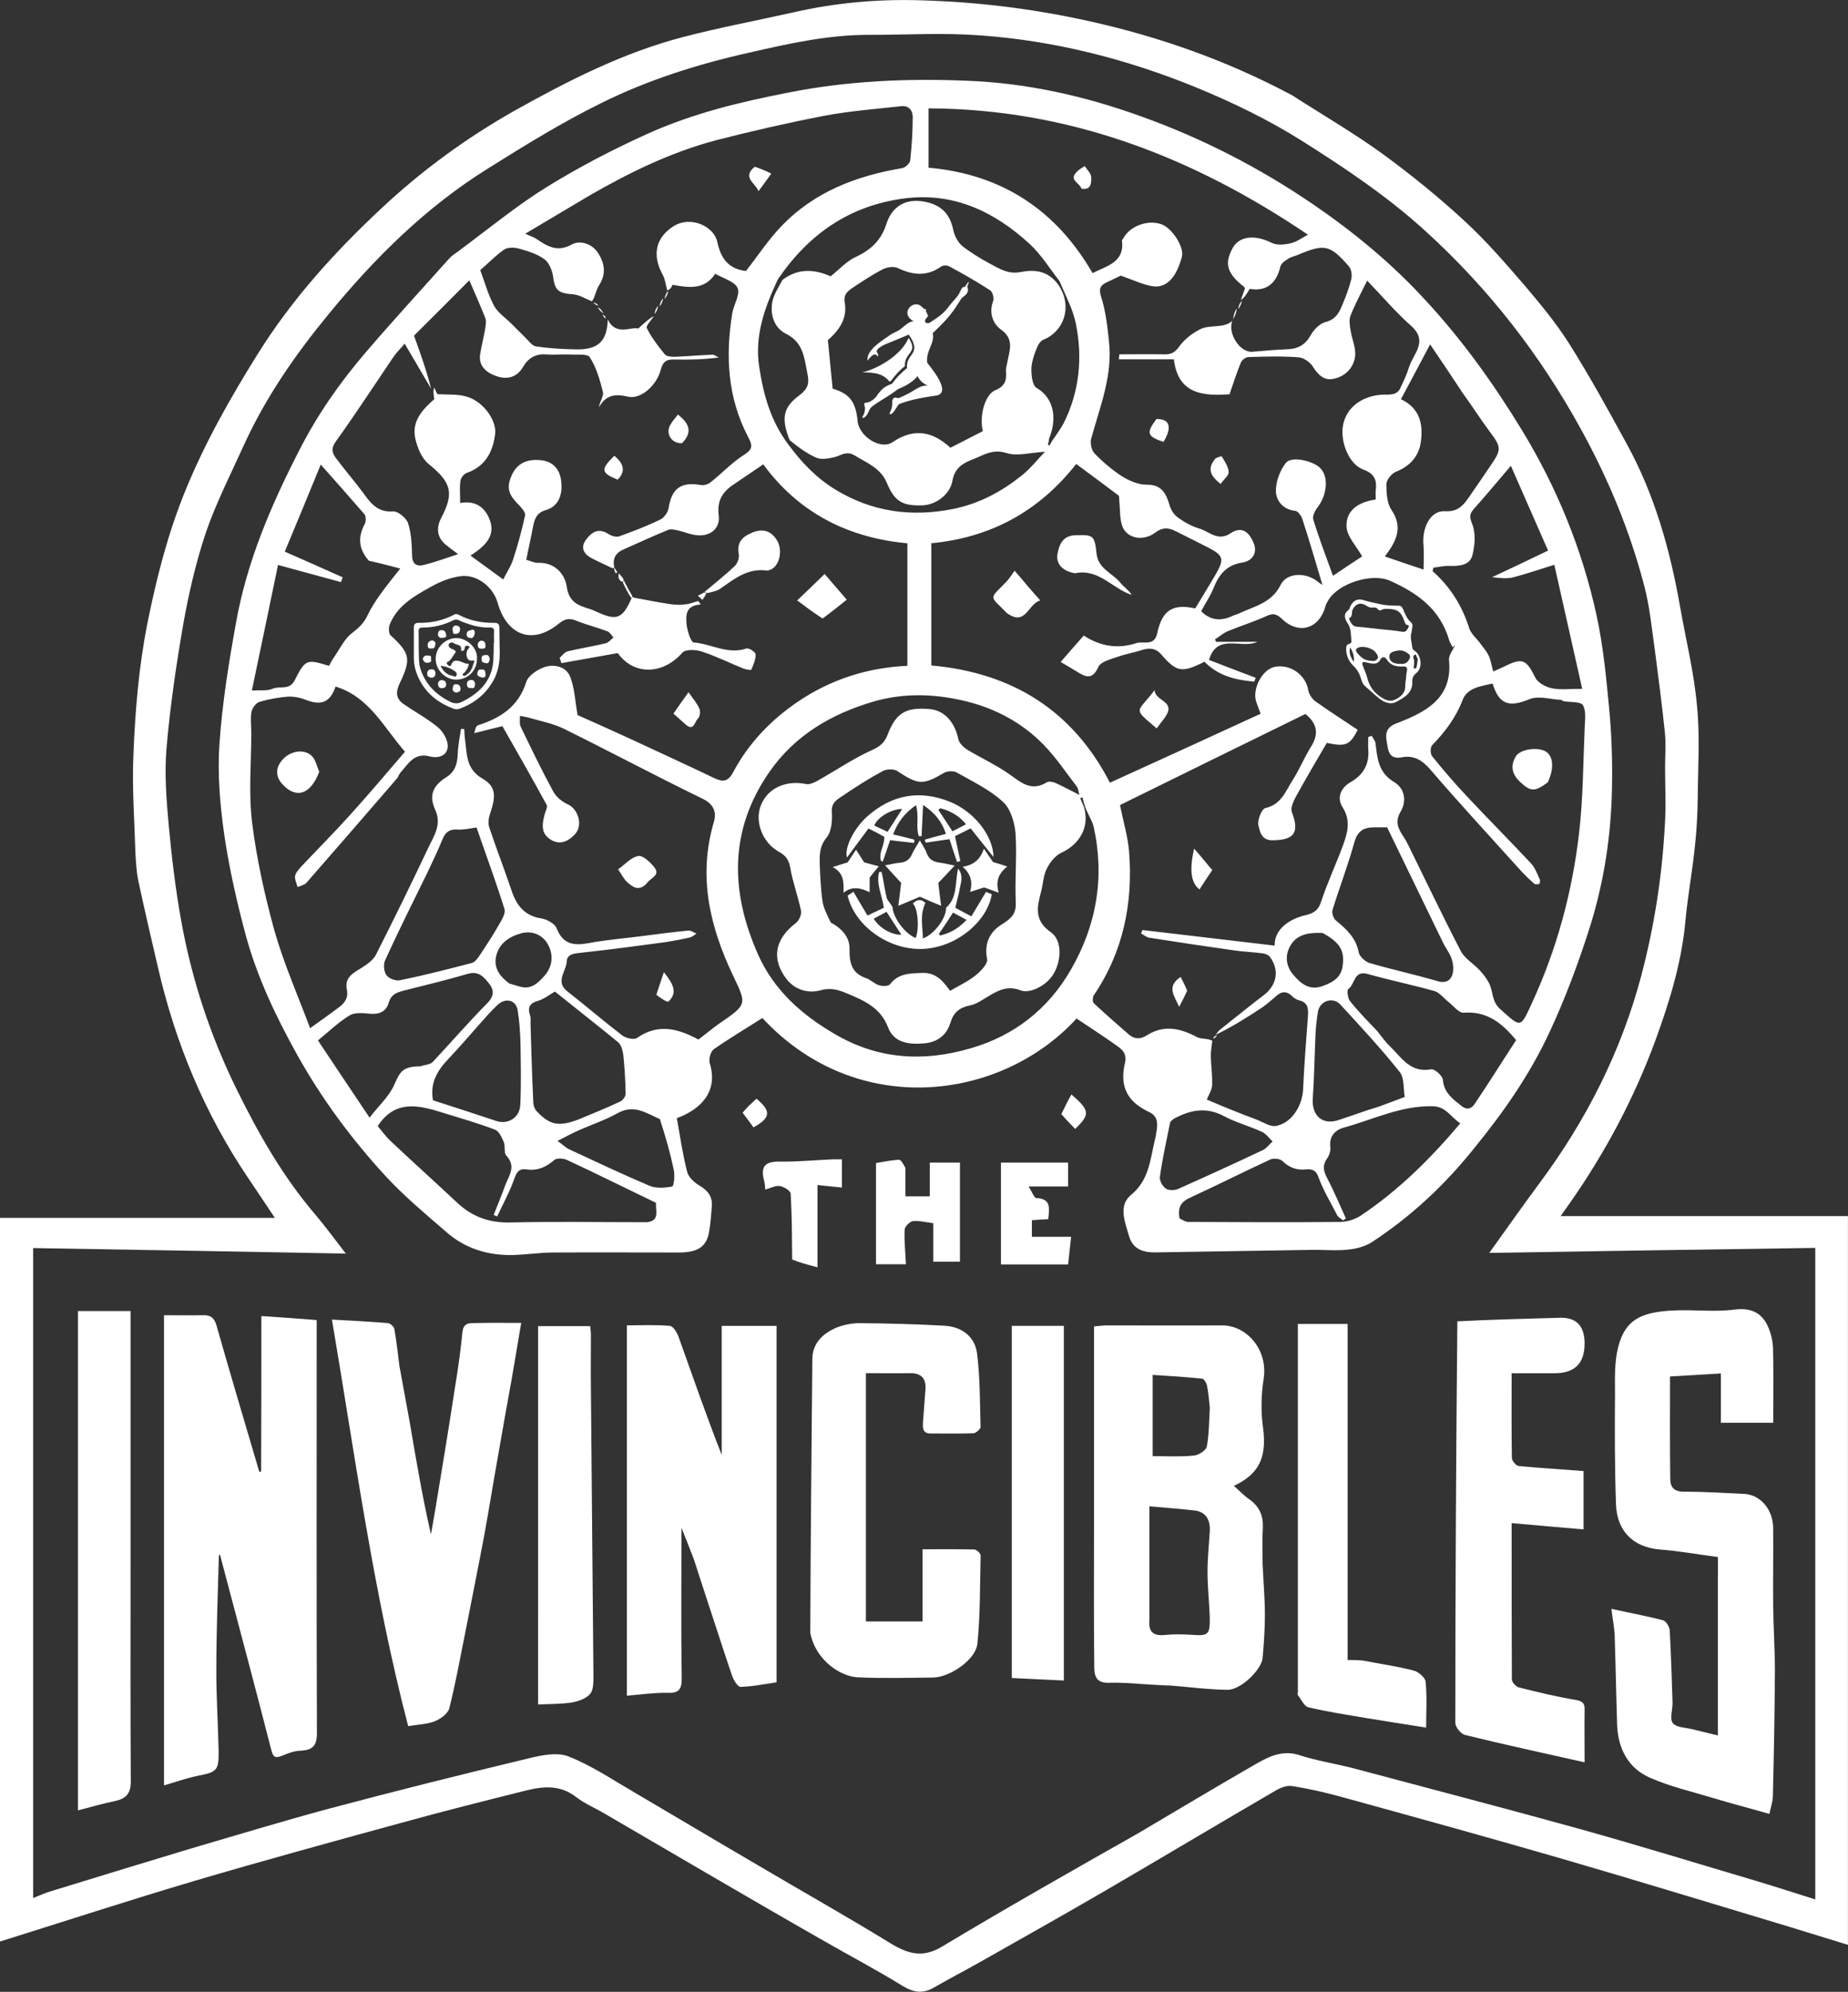
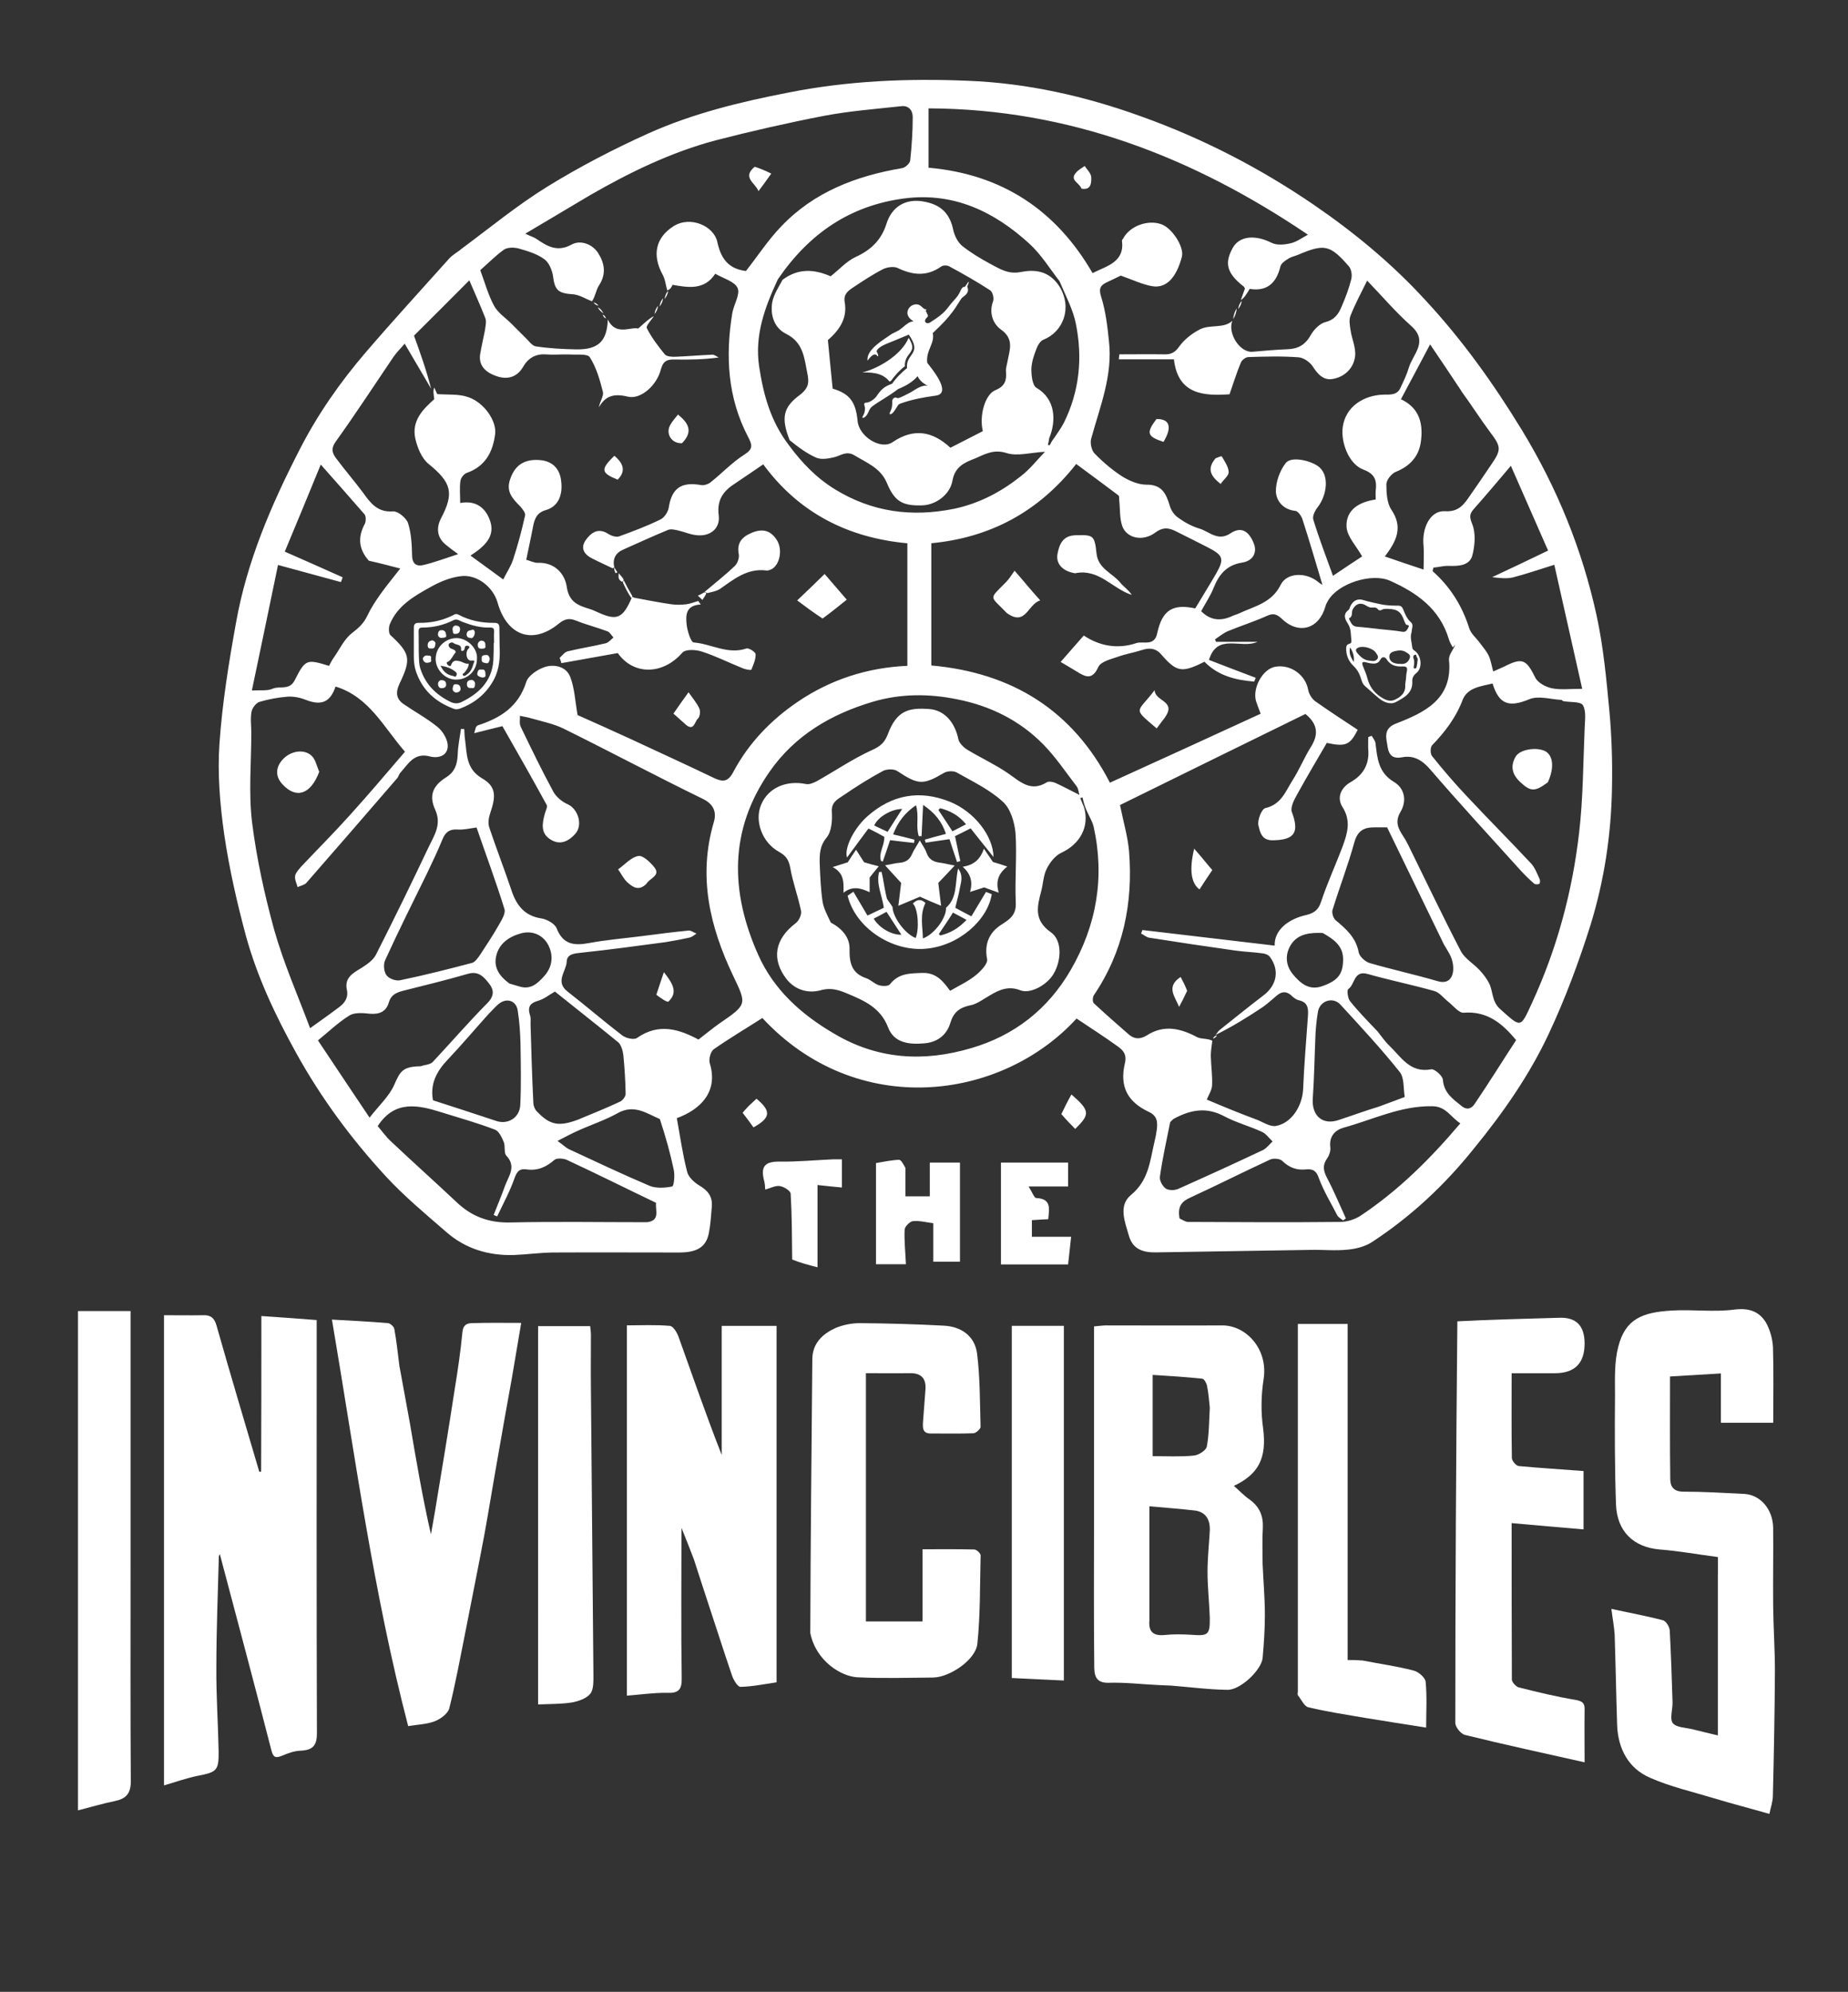
<svg xmlns="http://www.w3.org/2000/svg" viewBox="0 0 317.33 342.06" aria-label="The Invincibles" role="img">
  <rect x="0" y="0" width="317.33" height="342.06" fill="#333333" stroke="none" />
  <title id="logoTitle">The Invincibles</title>
  <g fill="#FFFFFF">
-     <path d="M221.69,16.24c5.27,3.41,10.58,6.48,15.55,10.06,4.92,3.59,9.72,7.47,14.21,11.62,3.67,3.37,7,7.21,10.28,11.02,2.72,3.2,5.44,6.48,7.69,10.02,3.5,5.57,6.7,11.36,9.85,17.15,4.84,8.77,7.52,18.32,9.24,28.16.99,5.62,2.38,11.23,2.89,16.93.52,5.18.17,10.5.13,15.72-.04,2.81-.17,5.57-.48,8.34-.43,4.32-1.25,8.6-1.64,12.96-.65,7-2.68,13.65-5.05,20.17-3.67,10.06-8.64,19.4-14.73,28.12-.48.69-.99,1.38-1.64,2.33h49.33v125.14c-3.54-1.08-7-2.16-10.41-3.2-12.96-3.89-25.88-7.86-38.83-11.62-12.66-3.67-25.36-7.17-38.06-10.67-2.68-.73-5.4-1.34-8.12-1.77-.95-.17-2.07.3-2.94.82-9.72,5.66-19.4,11.45-29.11,17.11-7.26,4.23-14.6,8.34-21.9,12.48-2.55,1.43-5.1,2.76-7.65,4.23-1.86,1.04-3.41.82-5.27-.3-4.62-2.85-9.42-5.36-14.13-8.08-6.44-3.67-12.83-7.39-19.27-11.14-5.96-3.46-11.88-6.95-17.84-10.41-1.6-.95-3.37-1.68-4.84-2.81-2.81-2.2-5.79-1.86-8.86-1.08-7.08,1.77-14.13,3.54-21.17,5.49-11.84,3.24-23.67,6.48-35.42,9.94-11.23,3.33-22.33,6.95-33.52,10.45v-124.28h47.21c-1.68-2.51-3.15-4.75-4.62-6.91-7.43-11.02-12.44-23.07-15.42-35.98-1.17-5.01-2.33-10.02-3.41-15.03-.3-1.51-.39-3.07-.48-4.62-.17-5.66-.6-11.32-.35-16.98.3-7.52.91-15.03,2.38-22.46,1.56-7.82,3.5-15.42,6.48-22.76,3.37-8.29,7.73-15.98,12.44-23.54,5.87-9.42,13.22-17.54,21.25-25.05,6.95-6.52,14.64-12.14,22.98-16.85,9.2-5.14,18.62-9.94,28.9-12.61,6.26-1.64,12.61-2.81,18.92-4.23,7.17-1.64,14.43-2.29,21.73-2.07,9.81.26,19.57,1.47,29.24,3.63,12.01,2.68,23.46,6.74,34.43,12.57h0ZM195.38,314.86c6.83-4.02,13.61-8.12,20.48-12.05,2.2-1.25,4.49-2.33,7.34-1.38,2.94.95,6.05,1.43,9.07,2.2,12.96,3.46,25.92,6.83,38.83,10.41,10.24,2.85,20.43,6,30.67,9.03,3.33.99,6.57,2.07,9.94,3.11v-111.88c-18.7.26-37.24.56-55.98.86,3.02-4.19,5.79-8.16,8.68-12.05,7.99-10.76,13.95-22.51,17.41-35.51,2.25-8.51,3.59-17.15,4.06-25.92.22-3.28.04-6.61.04-9.89,0-2.03.17-4.06-.04-6.05-.48-4.62-1.08-9.24-1.68-13.82-.56-3.89-.91-7.86-1.94-11.62-2.42-9.2-6.05-17.93-10.63-26.31-7.13-13.05-16.07-24.54-27.08-34.51-6.44-5.83-13.61-10.63-20.86-15.21-5.87-3.71-12.22-6.78-18.7-9.42-11.71-4.75-23.97-7.86-36.63-8.77-6.31-.48-12.66-.09-19.01-.09-7-.04-13.78,1.47-20.56,3.02-8.9,1.99-17.58,4.71-25.7,8.77-6.65,3.28-13,7.21-19.27,11.14-10.63,6.61-19.44,15.34-27.34,24.97-5.7,6.91-10.84,14.3-14.6,22.55-2.25,4.97-4.75,9.85-6.52,14.99-1.73,5.18-2.98,10.58-3.93,15.98-1.21,7.04-2.25,14.13-2.85,21.25-.35,4.32,0,8.73.39,13.05.52,5.53,1.17,11.06,2.16,16.5,1.81,10.02,4.97,19.61,9.46,28.77,3.76,7.65,7.95,15.03,13.52,21.56,1.73,2.03,3.33,4.23,5.27,6.74-18.23-.35-35.94-.65-53.69-.95v111.62c1.12-.43,1.99-.86,2.89-1.12,7.99-2.46,16.03-4.92,24.06-7.34,7.95-2.33,15.9-4.75,23.93-6.91,11.36-3.02,22.72-5.87,34.13-8.6,2.25-.56,4.97-1.12,6.91-.35,3.97,1.56,7.6,4.02,11.32,6.18,7.08,4.15,14.08,8.34,21.17,12.48,7.6,4.49,15.29,8.81,22.81,13.43,2.98,1.81,5.53,2.59,8.86.56,11.02-6.61,22.2-12.96,33.65-19.44h0Z" />
    <path d="M79.09,42.85c5.01-3.71,9.72-7.6,14.9-10.8,5.53-3.41,11.36-6.44,17.28-9.11,7.69-3.46,15.85-5.44,24.1-7.04,10.19-2.03,20.48-2.46,30.76-2.03,10.24.39,20.22,2.64,29.85,6.13,10.5,3.76,20.3,8.81,29.55,15.12,7,4.79,13.48,10.15,19.18,16.37,6.35,6.83,11.75,14.38,16.63,22.38,6.05,9.94,10.37,20.56,12.83,31.88,1.17,5.4,1.68,10.97,2.2,16.5.39,4.32.52,8.68.43,13.05-.13,8.03-1.34,15.98-3.71,23.63-1.99,6.31-4.32,12.57-7.13,18.57-3.33,7.13-7.86,13.61-12.87,19.74-5.05,6.31-10.84,11.71-17.58,16.11-1.17.73-2.68,1.12-4.1,1.25-2.07.22-4.15,0-6.26.04-8.86.13-17.75.3-26.65.43-2.12.04-3.93-.48-4.62-2.76-.69-2.42-1.9-5.23.3-7.08,3.07-2.51,3.28-5.83,4.06-9.16.17-.65.3-1.34.39-2.03.17-1.3.13-2.42-1.38-3.11-3.67-1.73-5.01-4.36-4.1-8.29.39-1.56-.3-2.29-1.21-2.94-2.33-1.68-4.71-3.2-7.08-4.79-12.92,14.13-37.71,17.41-53.95-.09-2.76,1.77-5.62,3.46-8.34,5.36-.56.39-.91,1.73-.69,2.42,1.51,4.92-1.64,7.95-5.66,9.42.56,3.07.99,6.18,1.77,9.2.22.95,1.25,1.86,2.12,2.38,1.47.86,2.25,1.9,2.12,3.59-.13,1.56-.22,3.11-.52,4.62-.48,2.33-1.99,3.28-5.1,3.28-7.26,0-14.51-.04-21.81,0-2.2.04-4.36.35-6.57.43-4.36.13-8.34-1.08-11.62-3.97-3.54-3.07-7.17-6.09-10.37-9.55-5.92-6.44-11.1-13.43-15.38-21.17-3.54-6.39-6.65-12.96-8.6-20-1.56-5.79-2.89-11.62-3.76-17.54-.73-5.14-1.17-10.41-.82-15.55.48-6.95,1.6-13.91,2.85-20.82,1.86-10.45,6-20.13,10.84-29.55,3.11-6.13,7.04-11.75,11.49-16.93,4.67-5.44,9.5-10.71,14.3-16.07.52-.56,1.21-.95,1.94-1.51h0ZM181,75.25c.56-.86,1.21-1.73,1.68-2.64,2.68-5.4,3.24-11.14,2.07-16.98-.48-2.46-1.73-4.75-2.81-7.34-1.68-2.16-3.15-4.58-5.18-6.44-6-5.49-12.96-8.86-21.43-7.78-9.33,1.21-16.37,6-21.77,13.91-2.2,4.75-4.02,9.55-3.2,14.99.73,4.79,1.94,9.33,5.1,13.48,2.2,2.98,4.71,5.62,7.95,7.6,6.35,3.89,13.13,4.79,20.39,3.33,4.32-.91,8.08-2.89,11.45-5.57,1.6-1.21,2.85-2.85,4.19-4.23-2.46.13-4.75.82-6.61.22-2.25-.73-3.8.26-5.44.95-1.68.65-3.41,1.34-3.84,3.8-.43,2.46-2.94,4.15-5.1,4.23-3.5.13-4.84-.65-6.18-3.89-1.08-2.55-3.46-3.41-5.57-4.71-1.43-.82-2.33.09-3.5.35-.95.22-2.12.43-2.98.09-1.6-.69-3.07-1.77-4.62-3.02-1.56-3.93-1.04-5.7,1.68-7.73,1.73-1.3,1.64-2.33,1.34-3.84-.52-2.59-.69-5.23-3.63-6.7-2.03-.99-2.76-3.2-2.38-5.44.26-1.3.99-2.42,1.77-3.84,2.64-1.99,5.4-1.86,8.25-.6,1.43-1.12,2.72-2.59,4.32-3.33,2.64-1.21,4.41-2.94,5.27-5.7.91-2.85,3.15-4.32,6.22-3.84,3.24.52,4.71,2.2,5.27,5.01.22.95.78,2.03,1.51,2.64,1.47,1.17,3.07,2.12,4.71,3.02,1.64.86,3.15,1.9,5.31,1.47,2.42-.48,4.88-.26,6.65,2.42,2.33,3.76.65,7.86-2.72,9.2-.56.22-.99.99-1.21,1.6-.43,1.08-.82,2.29-.86,3.41,0,1.12.17,2.81.86,3.24,3.28,1.9,3.46,5.62,2.2,8.68-.04.39-.13.73-.22,1.12.09.04.17.04.3.09.17-.35.35-.69.73-1.21h0ZM186.14,137.97c-.09-.35-.17-.69-.26-1.04-.13.04-.26.09-.39.13.17.39.35.82.65,1.56.99,3.33-.69,6.35-3.89,7.82-1.08.52-1.99,1.68-2.51,2.76-.6,1.17-.6,2.55-.95,3.84-.69,2.64-1.3,4.97,1.64,7.04,1.99,1.38,1.86,4.84.48,7.17-1.08,1.86-3.97,3.5-5.7,2.81-1.99-.78-3.54-.13-5.14.82-1.17.65-2.29,1.56-3.5,1.77-1.86.39-2.85,1.25-3.37,2.98-.65,2.2-2.33,3.37-4.49,3.54-2.51.22-5.18,0-6.22-2.76-1.3-3.37-4.1-4.58-7-5.79-1.43-.6-2.81-1.08-4.58-.56-2.07.56-4.32,0-5.83-1.9-2.68-3.46-2.03-6.91,1.56-9.63.56-.43,1.04-1.47.91-2.12-.52-2.51-1.43-4.92-1.86-7.43-.26-1.34-.73-2.03-1.9-2.68-2.98-1.64-4.28-5.4-3.07-8.16,1.21-2.85,4.28-4.19,7.69-3.5.56.13,1.34-.22,1.9-.52,3.15-1.77,6.18-3.84,9.42-5.31,1.47-.65,2.2-1.34,2.72-2.72,1.51-4.02,3.5-4.62,7.21-4.32,2.51.22,4.32,2.25,4.92,5.23.17.65.91,1.38,1.56,1.77,2.29,1.38,4.75,2.51,6.95,4.02,2.07,1.43,3.89,3.28,6.65,1.56.35-.22,1.04-.09,1.47.09,1.34.6,2.68,1.34,4.15,2.07-.17-.48-.17-1.08-.48-1.47-1.86-2.42-3.59-5.01-5.7-7.17-4.06-4.15-9.11-6.65-14.82-7.78-4.84-.99-9.72-.99-14.51.43-7.13,2.12-13.35,5.75-17.71,12.01-7,10.06-6.74,20.69-1.94,31.45,2.68,6,7.39,10.24,13.09,13.56,7.52,4.45,15.42,4.84,23.46,2.46,7.43-2.16,13.22-6.7,17.11-13.43,4.45-7.69,5.87-15.94,3.93-24.62-.3-1.25-1.21-2.38-1.64-3.97h0ZM104.36,54.86c1.38,2.89,3.93,1.21,5.23,1.56,1.21-1.08,1.94-1.77,2.68-2.12-.43.69-1.38,1.64-1.21,2.03.82,1.64,1.94,3.11,3.11,4.54.35.39,1.3.43,1.99.39,2.03-.09,4.06-.26,6.13-.35.35-.04.73.3,1.12.48-2.55.35-5.01.39-7.43.35-1.34-.04-2.07.13-2.51,1.73-.69,2.72-3.41,5.1-5.53,4.67-2.2-.52-3.84-.43-5.1,1.81.17-1.04.86-1.94.69-2.64-.52-2.07-1.12-4.19-2.25-5.96-.39-.65-2.29-.39-3.54-.48-1.3-.04-2.59.09-3.89,0-1.81-.17-3.15.6-4.02,2.12-1.12,1.94-2.89,2.2-4.58,1.6-1.56-.52-3.11-1.6-2.81-3.71.22-1.38.56-2.72.82-4.1.09-.69.3-1.51.09-2.12-.86-2.2-1.86-4.41-2.76-6.52-3.2,3.2-6.35,6.39-9.5,9.5,1.04,2.89,2.12,5.87,2.94,9.11-1.47-2.46-2.89-4.97-4.54-7.73-.65.78-1.38,1.47-1.94,2.29-3.28,4.84-6.48,9.76-9.89,14.51-.82,1.12-.65,1.9-.04,2.76,1.51,2.03,3.15,3.93,4.67,5.96,1.3,1.81,2.51,3.5,5.23,3.28.82-.04,2.25,1.12,2.55,2.03.56,1.73.65,3.71.69,5.57.04,1.47.82,1.9,1.99,1.6,1.81-.43,3.54-1.08,5.92-1.86-.95-.69-1.6-1.17-2.2-1.68-1.47-1.25-1.56-2.89-.73-4.49,2.29-4.36,1.77-6.13-2.16-9.33-1.17-.95-1.9-2.76-2.25-4.28-.73-3.11,1.34-5.14,3.24-6.83-.13-.91-.22-1.51,0-1.99.22.48.43.99.52,1.12,1.94.13,3.76-.04,5.31.52,2.72.91,4.92,4.1,4.62,6.35-.39,3.07-1.68,5.53-4.84,6.65-.52.17-1.04.86-1.12,1.38-.17,1.21-.04,2.42-.04,3.8,2.55-.48,4.19.69,5.01,2.72,1.21,2.94-.78,4.71-3.24,6.31,1.94,1.43,3.63,2.64,5.62,4.1.6-1.21,1.3-2.25,1.68-3.37.82-2.51,1.51-5.05,2.07-7.6.13-.43-.43-1.12-.82-1.56-1.3-1.34-2.51-2.51-1.73-4.71.73-2.16,2.16-3.37,4.71-3.28,2.2.04,3.59,1.17,3.97,3.15.48,2.72-.35,4.79-2.51,5.44-1.6.43-1.99,1.51-2.25,2.85-.35,1.9-.78,3.76-1.17,5.7.69.17,1.38.56,2.03.52,2.89-.09,4.58,1.9,4.92,4.06.39,2.76,2.03,3.28,4.02,3.89.56.17,1.12.48,1.73.73,2.94,1.25,3.93.78,5.44-2.72.04-.09.09-.13.43.04,2.12.39,4.23.82,6.35,1.12.86.13,1.73.09,2.59,0,.69-.09,1.38-.39,2.03-.56.13.22.3.39.43.6-2.64.13-2.59,1.9-2.42,3.5.13,1.08.73,2.98,1.21,3.02,2.98.22,5.83,2.12,9.03,1.04.39-.17,1.6.6,1.6.99.04.86-.39,1.81-.73,2.64-.09.13-.99-.04-1.43-.22-2.38-.95-4.67-2.12-7.08-2.89-1.04-.35-2.85-.43-3.37.22-3.37,3.84-8.38,3.84-11.06.04-3.33.6-6.48,1.17-9.68,1.73-.09-.3-.17-.6-.3-.91.43-.39.86-.99,1.38-1.12,2.16-.52,4.36-.86,6.52-1.38.52-.13.91-.65,1.34-.99-.35-.39-.65-.95-1.08-1.08-1.73-.65-3.59-1.12-5.31-1.81-1.17-.48-1.94-.35-3.02.52-4.49,3.67-8.9,2.07-10.5-3.67-.78-2.68-3.59-4.88-6.35-4.49-1.81.22-3.63.99-5.23,1.9-2.81,1.56-5.66,3.2-6.95,6.44-.17.52-.17,1.47.13,1.77,3.37,3.11,3.63,4.06,1.6,8.29-.65,1.34-.73,2.59.65,3.54,1.94,1.34,4.02,2.46,5.83,3.93.91.73,1.68,2.03,1.77,3.11.09,1.86-1.6,2.33-2.98,1.99-2.81-.78-3.8,1.3-5.18,2.81-.22.26-.3.65-.52.91-5.18,6-10.37,12.01-15.59,17.97-.35.39-.99.48-1.51.73-.17-.65-.52-1.3-.43-1.9.09-.56.6-1.08.99-1.56,2.81-2.98,5.7-5.87,8.42-8.9,3.2-3.54,6.31-7.21,9.46-10.89-3.63-4.15-6.13-9.42-11.92-11.19-.91,2.68-2.42,3.33-5.1,2.29-.95-.39-2.03-.6-3.07-.56-1.64.13-3.33.43-4.92.91-.56.17-1.21,1.04-1.34,1.68-.22,1.17-.04,2.42-.04,3.63,0,5.14-.48,10.28.13,15.34.78,6.26,2.16,12.53,3.84,18.62,1.6,5.62,3.97,11.02,6.13,16.76,1.99-1.43,3.46-2.46,4.88-3.54,1.04-.73,1.73-1.68,1.43-3.07-.43-2.07,1.04-2.85,2.46-3.71.95-.6,2.03-1.34,2.51-2.25,3.11-6.13,6.13-12.31,9.07-18.53.95-1.99,2.29-3.89,1.12-6.44-1.08-2.38-.43-4.06,1.81-5.49,1.6-.99,1.99-2.29,2.07-4.02.04-1.43.35-2.89.56-4.36.17.04.35.04.56.04.04.6.04,1.21.13,1.77.35,2.51.13,5.05,2.94,6.7,2.38,1.38,2.42,2.98,1.38,6-.26.73-.39,1.68-.17,2.38,1.21,3.63,2.59,7.17,3.8,10.76.86,2.64,2.25,4.49,5.23,4.92.95.17,2.25.91,2.55,1.68,1.08,2.76,2.94,3.02,5.49,2.55,3.02-.56,6.13-.82,9.2-1.21,2.68-.35,5.31-.69,7.99-.95.39-.04.86.35,1.34.52-.39.26-.78.6-1.21.69-1.34.3-2.72.56-4.1.78-4.84.65-9.63,1.3-14.43,1.81-1.25.13-2.51.22-2.55,1.56-.09,1.68-2.03,3.41.13,5.1,3.15,2.46,6.22,5.1,9.37,7.52.65.52,2.03.82,2.55.48,3.8-2.68,7.34-1.47,10.58.26,1.3-.99,2.42-1.94,3.59-2.76,4.79-3.28,4.71-3.28,2.38-8.16-4.02-8.42-6.09-17.11-3.33-26.44.48-1.64.04-3.07-1.99-4.02-7.99-3.89-15.85-8.08-23.8-12.01-1.77-.86-3.76-1.25-5.7-1.81-.56-.17-1.21-.26-1.81-.39.04.6-.13,1.34.13,1.86,1.81,3.76,3.63,7.52,5.62,11.19.52.91,1.51,1.73,2.51,2.16,1.73.82,2.59,3.54,1.25,5.05-1.12,1.25-2.59,2.03-4.23.99-1.73-1.04-1.47-2.68-1.04-4.32.13-.56.56-1.3.35-1.64-2.55-4.67-5.18-9.29-7.6-13.52-1.68.39-3.07.78-4.84,1.21.22-.78.26-.95.3-1.04.09-.13.22-.26.3-.3,3.89-1.25,7-3.2,8.34-7.47.35-1.12,2.03-2.2,3.28-2.59,1.64-.48,3.63,0,4.28,1.77.73,1.9.82,4.06,1.25,6.52,2.64,1.17,5.92,2.64,9.2,4.15,4.71,2.2,9.46,4.36,14.13,6.61,1.6.78,2.51.73,3.41-.99,2.64-4.97,6.48-8.94,11.06-12.05,5.66-3.84,11.97-5.87,18.83-6.18v-21.04c-10.28-.95-18.66-5.27-24.75-13.56-1.73,1.17-3.2,2.2-4.71,3.2-2.07,1.3-3.28,2.81-2.94,5.53.3,2.16-1.3,3.59-3.5,3.46-1.17-.04-2.29-.56-3.41-.82-.56-.13-1.25-.3-1.73-.13-2.55,1.04-5.05,2.2-7.6,3.33-1.47.6-2.03,1.64-1.68,3.15,0,0-.04,0-.3.13-1.17-.56-2.33-1.08-3.5-1.68-1.38-.69-2.07-1.77-1.12-3.15.95-1.34,2.2-2.2,3.93-1.04.48.3,1.3.56,1.81.39,2.38-.86,4.79-1.77,7.08-2.89.65-.3,1.3-1.25,1.43-1.99.52-3.37,2.12-4.54,5.57-3.93.56.09,1.3-.17,1.73-.56,1.9-1.51,3.63-3.37,5.7-4.67,1.56-.99,1.34-1.68.65-3.02-3.54-6.74-3.93-13.95-2.72-21.3.26-1.47,1.38-3.2.91-4.28-.48-1.12-2.42-1.64-3.84-2.46-1.86,2.85-4.62,2.38-7.34,1.9-.17.43-.39.82-.91.95-.26-.95-.35-1.94-.82-2.76-1.77-3.28-1.21-6.26,1.9-8.25,2.94-1.86,6.95,0,7.52,2.68.69,3.28,2.25,4.67,4.92,5.01,2.07-2.64,3.84-5.36,6.05-7.65,5.62-5.92,12.87-8.68,20.78-10.02.52-.09,1.34-.82,1.38-1.34.26-2.46.43-4.97.43-7.43,0-1.17-.73-2.03-1.99-1.86-4.41.48-8.81.82-13.18,1.64-6.26,1.21-12.53,2.64-18.7,4.23-7.6,2.03-14.64,5.44-21.47,9.37-3.63,2.16-7.26,4.32-11.19,6.65.99.48,1.47.6,1.86.86,1.9,1.3,3.63,2.38,6.13.99,1.43-.78,3.46-.13,4.49,1.43,1.12,1.73,1.47,3.59.22,5.53-.56.82-.65,1.94-1.25,2.81-1.08-.43-2.16-1.12-3.24-1.21-2.59-.17-3.15-.69-3.46-3.2-.17-.99-.69-2.29-1.51-2.85-1.25-.91-2.85-1.38-4.36-1.81-.78-.22-1.9-.22-2.51.17-1.47,1.04-2.76,2.38-4.1,3.54.78,2.12,1.34,4.19,2.33,6.05.65,1.25,1.99,2.12,2.98,3.11.82.82,1.64,1.64,2.46,2.46.56.52,1.12,1.38,1.77,1.47,2.29.35,4.67.48,7,.52,3.8.04,5.23-1.47,5.36-5.14h0ZM213.05,51.57c.26-.73.52-1.43.73-2.03-.13-.17-.13-.26-.17-.3-3.28-2.51-3.2-4.32-1.94-6.65,1.17-2.12,3.89-2.29,6.65-.91.91.48,2.25.35,3.33.09.99-.22,1.9-.91,2.94-1.47-19.74-13.35-41.04-21.6-65.14-21.69v10.19c12.66,1.12,21.94,7.34,28.16,18.1,2.46-1.25,5.53-1.86,5.05-5.57,0-.13.13-.26.22-.39,1.12-2.12,4.23-3.28,6.57-2.42,1.81.65,3.93,3.89,3.5,5.57-.95,3.59-2.68,5.49-5.14,5.05-1.68-.3-3.28-1.08-5.36-1.81-.39.17-1.3.65-2.25,1.08-1.17.52-1.6,1.04-1.12,2.55.78,2.46,1.08,5.05,1.34,7.6.69,5.92-1.56,11.32-3.07,16.85-.17.73.09,1.99.65,2.51,1.43,1.47,3.02,2.81,4.75,3.93,1.21.73,2.72,1.38,4.06,1.38,2.68-.04,3.41,1.47,4.06,3.63.22.78.78,1.6,1.43,2.03,1.12.82,2.38,1.51,3.71,1.9,1.68.52,3.15,2.25,5.31.78,1.77-1.17,3.07-.43,3.93,1.64.69,1.56,0,3.11-1.99,3.41-2.64.43-3.93,2.03-4.84,4.28-.56,1.43-1.43,2.68-2.16,4.06q2.25,2.29,5.36.82c.35-.17.78-.26,1.12-.43,2.64-1.25,5.62-1.77,7.17-4.92,1.08-2.16,4.36-2.16,6.35-.56.35.3.73.52.82.56-1.12-3.71-2.2-7.47-3.41-11.19-.17-.6-.78-1.47-1.25-1.51-2.12-.22-3.24-1.73-3.33-3.28-.04-1.64.65-3.59,1.68-4.92.91-1.21,4.1-.48,5.49.48,2.12,1.43,1.6,5.01.04,7.04-.48.6-.99,1.6-.78,2.2.99,3.24,2.2,6.39,3.37,9.63,1.9-1.3,3.71-2.46,5.01-3.33-.95-1.73-2.59-3.37-2.68-5.1-.13-2.98,2.29-4.28,5.01-4.67,0-.65-.04-1.08,0-1.51.22-1.77-.13-2.89-2.12-3.63-2.55-.95-3.89-4.75-3.54-7.3.48-3.54,3.63-5.49,7.04-5.57,1.17,0,2.33.09,2.89-1.21.52-1.12,1.08-2.25,1.43-3.46.69-2.29,3.41-4.45.39-7.13-2.68-2.38-5.01-5.14-7.56-7.78-1.04,2.12-2.07,4.02-2.85,6-.3.73-.13,1.68,0,2.51.22,1.51.95,3.02.78,4.49-.26,2.07-1.81,3.54-3.84,3.89-1.64.3-2.64-.91-3.5-2.25-.48-.69-1.56-1.43-2.38-1.47-2.85-.22-5.75-.13-8.6-.04-.48,0-1.12.52-1.3.95-.78,1.9-1.38,3.84-1.94,5.44-4.36.3-8.86.09-9.55-6h-9.46c.04-.3.04-.56.09-.86,2.55,0,5.14-.04,7.69,0,1.17.04,1.86-.3,2.59-1.34.86-1.21,2.2-2.25,3.54-2.94,1.73-.91,4.1-.09,5.57-1.47-.82,2.2,1.34,5.49,3.46,5.31,1.94-.17,3.93-.35,5.92-.43,1.81-.04,3.11-.69,4.06-2.38.52-.95,1.56-2.03,2.55-2.29,1.6-.39,2.29-1.43,2.81-2.72.65-1.51,1.25-3.07,1.64-4.67.17-.69,0-1.73-.43-2.2-3.24-3.71-4.19-3.89-8.77-1.94-.56.22-1.21.35-1.68.69-.52.3-1.17.78-1.3,1.3-.69,2.94-2.42,4.32-5.27,3.84-.52.86-.91,1.56-1.56,1.94ZM208.73,177.71c.26-.26.43-.6.69-.82,2.46-1.94,4.92-3.97,7.43-5.87,2.38-1.73,2.94-4.36,1.21-6.7-.26-.35-.82-.56-1.25-.6-1.56-.22-3.11-.26-4.67-.48-4.92-.69-9.85-1.43-14.73-2.2-.52-.04-.95-.48-1.47-.73.09-.22.17-.39.22-.6,7.56.91,15.16,1.77,22.72,2.68-.09-2.59,2.2-4.45,5.1-5.18,1.38-.3,2.33-.73,2.85-2.29,1.08-3.28,2.55-6.44,3.76-9.68.78-2.16,1.43-4.28-.04-6.61-1.04-1.6-.35-3.33,1.38-4.32,2.2-1.25,3.24-3.11,3.02-5.66-.04-.69,0-1.38,0-2.07.22-.09.39-.17.6-.22.22.43.6.82.65,1.3.3,2.55.48,5.01,3.15,6.61,1.9,1.12,2.25,3.33,1.12,5.18-.99,1.73-.35,2.85.48,4.15.35.52.65,1.08.91,1.6,2.98,6.05,5.87,12.14,8.99,18.14.69,1.3,2.16,2.12,3.2,3.24.65.69,1.21,1.43,1.64,2.25.73,1.43.43,3.11,1.9,4.45,3.63,3.24,3.46,3.37,5.49-1.08,4.28-9.29,6.91-19.05,8.08-29.2.69-5.92.69-11.92.95-17.93.04-1.34.3-2.94-.3-3.97-.39-.65-2.2-.48-3.37-.69-.13-.04-.22-.22-.35-.22-1.86-.09-3.97-.78-5.53-.09-3.37,1.38-5.14.95-6.26-2.72-1.99.48-4.32.69-5.14,2.81-1.17,3.07-3.02,5.49-5.23,7.78-.35.35-.35,1.51,0,1.9,1.86,2.33,3.8,4.58,5.83,6.74,3.67,3.93,7.47,7.73,11.14,11.66.65.69,1.04,1.73,1.47,2.68.13.22.09.73-.04.82-.22.13-.69.13-.86,0-.91-.78-1.73-1.6-2.51-2.46-5.14-5.7-10.37-11.36-15.38-17.19-1.38-1.6-2.85-2.46-4.84-2.07-2.51.48-2.38-1.6-2.64-2.85-.17-1.04-.17-2.25,1.6-2.94,4.92-1.9,9.81-4.19,9.11-10.97-.04-.82.73-1.73,1.08-2.55-.13.13-.3.3-.43.43-.22-.43-.52-.86-.65-1.34-1.56-5.27-5.49-8.03-10.15-10.11-3.15-1.38-8.94.48-10.63,3.46-.17.3-.35.6-.43.95-1.08,3.89-4.58,4.92-7.47,2.16-.86-.82-1.47-1.04-2.59-.52-2.2.99-4.54,1.73-6.74,2.64-.78.35-1.43.91-2.16,1.38.04.13.13.3.17.43h7.13c-2.85,1.3-6.91-1.6-8.34,3.11,2.76,1.08,5.4,2.07,8.03,3.07-.09.22-.17.43-.26.65-3.15-.26-6.13-.95-8.55-3.41-.09.04-.26.13-.43.22-3.46,1.68-4.41,1.51-6.95-1.43-.99-1.17-2.12-1.21-3.41-.78-1.34.43-2.72.65-4.02,1.12-1.21.43-2.98.82-3.41,1.77-1.04,2.29-2.2,1.73-3.71.78-.91-.56-1.81-1.08-2.76-1.64,1.38-1.6,2.64-3.02,3.97-4.54,2.85,1.9,5.96,2.33,9.03,1.3,1.17-.39,3.11.65,3.59-1.73.86-3.97,2.68-5.05,6.52-4.23,1.21-2.03,2.46-4.02,3.63-6.05,1.38-2.46,1.17-3.07-1.43-4.41-1.77-.91-3.59-1.81-5.4-2.72-1.25-.65-2.29-.86-3.67.17-2.16,1.6-4.92.95-5.66-1.12-.48-1.38-.35-2.94-.52-4.41-.04-.3.04-.73-.13-.86-2.42-1.81-4.79-3.59-7.26-5.4-6.48,8.25-14.82,12.66-24.88,13.61v20.99c13.91,1.25,24.28,7.73,30.67,20.13,8.77-3.97,17.32-7.91,25.88-11.84-.3-.82-.56-1.47-.78-2.12-.69-2.29,1.17-5.66,3.37-5.96,2.76-.43,5.18,1.6,5.57,3.97.13.73.65,1.56,1.25,1.99,2.38,1.68,4.84,3.28,7.26,4.88-1.34,2.64-2.07,2.94-5.31,2.25-1.73,2.98-3.46,5.87-5.1,8.86-.52.91-1.17,2.2-.91,2.98,1.34,3.54.48,4.84-3.28,4.88-1.99.04-2.2-1.56-2.46-2.59-.17-.91.56-2.81,1.21-2.94,2.68-.6,3.46-2.85,4.62-4.71,1.17-1.81,1.99-3.84,3.11-5.66,1.34-2.07,1.43-3.93-.86-5.79-10.58,5.18-21.3,10.45-31.84,15.64.56,2.81,1.34,5.4,1.56,7.99.69,8.86-.99,17.19-6.05,24.67-.22.35-.26,1.17,0,1.38,1.94,1.81,3.97,3.59,6,5.36.95.82,1.94.86,3.07.17,2.94-1.9,5.79-1.25,8.68.3.73.35,1.73.17,2.59.6-.09.86-.26,1.73-.26,2.59.04,1.73.3,3.41.22,5.1-.04.82-.6,1.64-.91,2.42,1.56.65,2.94,1.25,4.36,1.81,1.38.56,2.81,1.12,4.23,1.64,1.08.43,2.29,1.25,3.28,1.08,2.68-.48,4.49-3.37,4.67-6.22.17-4.15.52-8.34.82-12.48.09-1.34.13-2.51-1.56-2.89-.52-.13-.99-.52-1.38-.91-.86-.69-1.6-.56-2.38.09s-1.56,1.38-2.42,1.99c-2.59,1.73-5.23,3.37-8.12,4.79h0ZM142.68,158.44c1.86.99,3.28,2.51,3.2,4.62-.04,2.38.43,4.1,2.85,4.92.78.26,1.43.99,2.2,1.21.56.17,1.6.22,1.9-.17,1.47-1.9,3.41-1.86,5.53-1.94,2.46-.09,3.63,1.51,4.79,3.07,1.56-.91,3.07-1.6,4.36-2.64.91-.73,2.16-2.03,1.99-2.81-.52-2.64.43-4.58,2.33-5.83,1.64-1.04,2.72-1.77,2.59-3.97-.17-3.93.22-7.91-.04-11.84-.17-1.86-.86-4.23-2.2-5.4-2.25-2.07-5.18-3.46-7.91-5.01-.56-.3-1.64-.26-2.2.09-3.59,2.12-4.41,2.03-7.95-.3-.56-.43-1.86-.39-2.51-.04-2.33,1.25-4.58,2.68-6.74,4.15-.99.69-2.16,1.17-2.03,2.89.09,1.47-.04,3.37-.91,4.41-1.21,1.47-1.21,2.94-1.17,4.58.09,2.12.17,4.23.48,6.35.17,1.17.78,2.29,1.43,3.67h0ZM142.16,58.4c.26,2.81.56,5.62.82,8.34,2.89.86,3.97,2.25,4.28,5.53.22,2.68,3.97,5.05,6,3.67,3.67-2.51,6.91-1.86,9.94.95,1.9-.99,3.76-1.9,5.57-2.85-.65-2.59.35-6.31,2.16-7.04,1.68-.69,1.94-1.73,1.81-3.24-.04-.56.17-1.12.26-1.68.35-1.94,1.21-3.84-1.12-5.49-1.34-.95-2.12-2.85-1.34-4.88.17-.52-.09-1.6-.52-1.86-2.25-1.47-4.62-2.81-7-4.1-.35-.22-1.08-.22-1.43.04-2.46,1.73-4.88,1.47-7.47.22-.65-.3-1.81-.13-2.51.22-1.77.91-3.46,2.03-5.14,3.15-.82.56-1.64,1.12-1.43,2.46.48,2.64-.69,4.67-2.89,6.57h0ZM202.55,209.24c.48.22.99.6,1.47.6,8.73.04,17.41.09,26.09,0,1.21,0,2.55-.43,3.54-1.08,6.48-4.32,11.97-9.76,17.11-15.85-1.68-1.08-2.46-2.94-4.84-2.94-5.4-.09-10.15,2.29-15.16,3.67-1.43.39-2.55,1.43-2.33,3.33.09.65-.17,1.43-.56,1.99-.78,1.12-.65,2.03-.04,3.24,1.21,2.29,2.2,4.67,3.28,7.04-.17.13-.35.22-.48.35-.35-.3-.78-.52-.99-.86-1.08-2.12-2.33-4.15-3.15-6.35-.43-1.3-.99-1.68-2.25-1.56-1.56.17-2.85-.3-4.02-1.43-.39-.43-1.56-.52-2.12-.26-4.58,2.12-9.11,4.41-13.69,6.52-1.47.65-2.25,1.51-1.86,3.59h0ZM256.2,99.13c3.15-1.47,6.31-2.98,9.63-4.58-2.16-4.92-4.28-9.76-6.39-14.56-2.12,2.51-4.15,4.92-6.26,7.3-.82.91-.91,1.38-.39,2.68.65,1.56.48,3.67.04,5.4-.48,1.77-2.33,1.86-4.02,1.81-.91-.04-1.77.22-2.68.3-.04.22-.09.39-.13.6,3.02,2.68,5.05,5.92,6.26,9.72.3,1.04,1.3,1.81,1.94,2.72.52.69,1.08,1.34,1.43,2.07.39.86.52,1.81.78,2.72.91-.39,1.47-.65,2.03-.91,2.98-1.51,3.67-1.12,5.18,1.94.43.91,1.81,1.64,2.89,1.86,1.47.3,3.11.09,5.18.09-1.64-7.26-3.2-14.21-4.79-21.3-2.76.86-4.92,1.6-7.08,2.16-1.08.26-2.25.13-3.63-.04h0ZM111.06,209.89c2.38-.26,1.43-2.03,1.6-3.33-5.14-2.46-10.15-4.97-15.25-7.34-.6-.3-1.77-.39-2.2-.04-1.43,1.25-2.89,1.9-4.79,1.64-1.17-.17-1.64.3-2.07,1.51-.78,2.25-1.94,4.36-2.98,6.57-.22-.09-.39-.17-.6-.26.65-1.68,1.34-3.28,1.94-4.97.6-1.68,2.03-3.33.22-5.23-.43-.48-.13-1.6-.43-2.33-.35-.82-.82-1.86-1.51-2.12-2.94-1.12-6-1.99-9.07-2.94-4.1-1.3-8.12-2.2-11.06,2.33.73.86,1.43,1.86,2.33,2.68,3.67,3.46,7.43,6.83,11.1,10.28,2.68,2.59,5.7,3.71,9.5,3.59,7.6-.17,15.25-.04,23.28-.04h0ZM63.33,96.28c-1.73-1.94-1.94-4.02-.69-6.31.22-.43.22-1.3-.04-1.64-2.46-2.85-4.97-5.66-7.52-8.55-2.12,5.18-4.15,10.11-6.18,14.95,3.37,1.47,6.65,2.94,9.94,4.41-.09.26-.17.52-.3.82-3.46-.95-6.95-1.9-10.8-2.94-1.51,7.3-2.98,14.38-4.49,21.56,1.56-.09,2.68.09,3.54-.3,1.3-.56,2.94.35,3.84-1.51,1.81-3.59,2.07-3.59,5.87-2.42.26-.52.56-1.08.91-1.56.95-1.38,1.73-3.07,3.02-4.06,1.12-.86,2.03-1.68,2.64-2.98s1.43-2.55,2.25-3.71c1.12-1.56,2.33-3.02,3.41-4.41-1.86-.48-3.46-.91-5.4-1.34h0ZM250.93,67.13c-1.77-2.68-3.54-5.31-5.36-7.99-1.68,3.2-3.33,6.26-5.01,9.42,3.33,1.56,3.84,4.41,3.41,7.39-.35,2.42-1.86,4.1-4.23,5.05-.78.3-1.64,1.38-1.68,2.12,0,1.47.09,3.28.86,4.41,2.03,3.02.91,5.36-1.12,8.03,2.25.78,4.28,1.47,6.65,2.25,0-1.51.09-2.76,0-4.02-.35-3.15,1.17-6.13,3.63-6,2.55.17,3.41-1.34,4.49-2.89,1.21-1.73,2.38-3.46,3.54-5.18,1.73-2.51,1.64-3.02-.22-5.49-1.64-2.2-3.15-4.58-4.97-7.08h0ZM72.23,183.11c.69-.26,1.6-.26,2.07-.73,3.15-3.37,6.18-6.87,9.42-10.15,1.17-1.21,1.12-2.25.26-3.33-.86-1.08-1.77-2.2-3.59-1.68-3.71,1.08-7.47,1.99-11.23,2.94-1.08.3-1.99.65-2.38,1.94-.43,1.6-1.6,2.12-3.24,1.99-1.17-.13-2.64-.26-3.54.3-1.9,1.17-3.54,2.76-5.4,4.28,2.89,4.32,5.66,8.51,8.86,13.26,1.6-2.07,3.37-3.67,4.23-5.62,1.04-2.38,1.47-3.15,4.54-3.2h0ZM236.5,177.06c.69.86,1.3,1.77,2.07,2.51,2.03,1.94,3.54,4.75,7.21,4.06.56-.09,1.94,1.12,1.99,1.81.17,2.2,1.64,3.24,3.15,4.45,1.08.91,1.86.35,2.29-.3,2.46-3.63,4.79-7.39,7.13-10.97-2.42-2.94-5.01-5.01-8.99-4.71-.82.09-1.81-1.21-2.68-1.9-.78-.6-1.47-1.56-2.33-1.81-3.8-1.08-7.69-1.86-11.49-2.94-2.42-.69-2.16,1.81-3.33,2.59-.26.17-.09,1.6.3,2.07,1.38,1.73,2.94,3.33,4.67,5.14h0ZM73.18,150.28c-2.38,4.84-4.79,9.68-7.04,14.6-.35.73-.22,1.99.22,2.59.43.6,1.64,1.04,2.38.86,4.15-.86,8.25-1.9,12.35-2.98.52-.17.99-.86,1.38-1.43,1.04-1.6,2.12-3.2,3.07-4.88.52-.91,1.34-2.16,1.08-2.94-1.47-4.75-3.2-9.37-4.79-14-1.21.17-2.25.43-3.28.35-1.38-.09-2.07.48-2.55,1.64-.82,1.99-1.73,3.93-2.81,6.18h0ZM247.91,162.12c-3.24-6.7-6.48-13.35-9.72-20.04h-2.2c-1.77,0-2.85.56-3.41,2.51-1.08,3.93-2.55,7.73-3.76,11.66-.17.48.13,1.43.52,1.77,1.81,1.51,3.5,2.98,3.97,5.53.13.69,1.08,1.56,1.81,1.81,3.84,1.12,7.82,1.99,11.66,3.11,1.25.39,2.12.09,2.55-.91.3-.73.26-1.77.04-2.55-.22-.95-.82-1.77-1.47-2.89ZM99.48,192.18c2.38-.99,4.75-1.94,7.04-3.02.43-.22.95-.91.91-1.38-.04-2.2-.17-4.36-.39-6.57-.09-.73-.35-1.73-.86-2.2-3.63-2.98-7.34-5.87-10.89-8.73-.99.56-1.81,1.25-2.81,1.56-1.43.39-1.94,1.04-1.47,2.51.17.43.09.99.09,1.47.13,4.54.26,9.03.48,13.52,0,.48.22,1.12.56,1.47,2.33,2.46,3.84,2.72,7.34,1.38ZM236.81,190.02c1.38-.52,2.72-.99,4.41-1.64-.26-1.38-.04-3.24-.86-4.28-3.2-4.02-6.7-7.78-10.19-11.58-1.25-1.38-3.46-.69-3.84,1.12-.22,1.25-.35,2.51-.43,3.76-.17,3.76-.22,7.56-.48,11.32-.17,2.89,1.68,4.54,4.41,3.63,2.25-.73,4.45-1.56,7-2.33h0ZM83.98,174.04c-2.38,2.64-4.67,5.36-7.08,7.91-1.94,2.03-3.07,4.19-2.55,7,3.63,1.17,7.21,2.33,10.84,3.54,1.99.69,4.06-.52,4.15-2.76.17-3.41.09-6.87.04-10.32-.04-1.94-.17-3.93-.48-5.87-.26-1.77-1.99-2.25-3.33-1.08-.52.43-.91.91-1.6,1.6ZM201.47,192.18c-.17.22-.52.39-.56.65-.6,3.07-1.3,6.09-1.73,9.2-.13.65.43,1.68.99,2.07.52.35,1.56.35,2.2.04,4.84-2.16,9.68-4.36,14.51-6.65.6-.3,1.08-.95,1.64-1.47-.6-.56-1.12-1.34-1.81-1.64-2.12-.99-4.45-1.6-6.48-2.68-2.98-1.6-5.7-1.21-8.77.48h0ZM113.31,192.18c-2.29-.99-4.41-2.59-7.21-1.04-2.16,1.21-4.54,1.99-6.83,3.02-1.08.48-2.12,1.04-3.54,1.77.99.69,1.43,1.17,1.99,1.43,4.58,2.12,9.11,4.28,13.78,6.26,1.12.48,2.68.39,3.93.13.3-.09.48-1.94.26-2.89-.6-2.85-1.38-5.62-2.38-8.68h0ZM227.13,160.22c-2.07-.09-4.23.09-5.44,1.99-1.04,1.64-.99,3.54.35,5.14,1.34,1.6,2.85,2.85,5.18,1.94,2.51-.91,3.37-2.03,3.41-4.36.09-2.38-1.43-3.54-3.5-4.71h0ZM87.47,168.9c.6.17,1.21.35,1.77.52,1.86.56,3.02-.48,4.15-1.73,1.51-1.64,1.64-3.59.82-5.27-.82-1.73-2.64-2.68-4.67-2.16-2.07.56-3.89,1.73-4.36,4.02-.39,1.86.52,3.33,2.29,4.62Z" />
    <path d="M44.84,252.7c.04-9.03.04-17.84.04-26.7,3.24.22,6.26.43,9.5.69v2.07c0,22.94-.04,45.92.04,68.9,0,2.12-.73,2.89-2.81,2.98-1.08.04-2.16.43-3.15.86-1.21.48-1.56.3-1.9-1.08-2.85-11.14-5.83-22.25-8.81-33.52-.13.26-.17.3-.17.35-.17,6.39-.43,12.74-.43,19.14-.04,4.79.3,9.59.39,14.34.04,3.33-.3,3.59-3.59,4.23-1.94.39-3.84,1.08-5.79,1.64v-80.74c2.29,0,4.49.04,6.7,0,1.25-.04,1.9.39,2.29,1.68,2.38,8.38,4.88,16.76,7.34,25.1,0,.13.22.17.35.04h0Z" />
    <path d="M294.99,270.41v-3.02c-3.33-.43-6.65-1.04-9.98-1.3-4.58-.39-7.34-3.15-7.52-7.73-.22-6.26-.22-12.57-.17-18.83,0-2.76-.13-5.62.56-8.25,1.21-4.79,4.15-5.92,9.16-6.22,3.59-.22,7.26.3,10.8-.17,2.46-.3,4.19.3,5.36,2.16.73,1.25,1.17,2.85,1.25,4.32.13,4.28.04,8.55.04,12.96h-8.99v-8.47c-2.94.17-5.75.35-8.73.52,0,5.87-.04,11.75.04,17.62,0,1.3.6,2.16,2.25,2.16,3.5,0,7,.22,10.5.39,2.76.17,4.88,2.68,4.92,5.83.04,4.45-.04,8.9,0,13.39.04,3.71.3,7.43.3,11.19-.04,7.13-.17,14.3-.35,21.43,0,.95-.35,1.9-.6,3.11-3.15-.91-6.35-1.73-9.5-2.68-3.67-1.12-7.52-1.99-11.02-3.54-3.67-1.6-5.44-4.92-5.62-8.94-.17-5.23-.26-10.41-.43-15.64-.09-1.38-.35-2.72-.56-4.41,3.15.69,6,1.21,8.81,1.94.56.13,1.17,1.12,1.21,1.77.22,4.1.35,8.21.48,12.31.04,1.25-.52,2.85.04,3.59.6.78,2.25.78,3.46,1.08,1.34.35,2.72.65,4.28,1.04v-27.6h0Z" />
    <path d="M216.81,268.55c.13,3.07.39,5.92.39,8.77,0,2.46-.17,4.97-.39,7.43-.22,2.03-3.8,5.49-6.05,5.44-3.24-.04-6.48-.48-9.72-.73-.69-.04-1.43-.04-2.12-.09-2.85-.13-5.7-.48-8.51-.39-2.46.09-2.51-1.56-2.51-3.02-.09-8.12-.04-16.24-.04-24.36v-33.82c1.04-.09,1.56-.17,2.12-.17,6.61,0,13.22.04,19.87,0,4.1-.04,7.95,4.06,7.13,9.24-.43,2.76-.48,5.66-.09,8.38.69,5.31-.86,7.95-5.01,9.94.95.82,1.73,1.68,2.68,2.33,1.68,1.21,2.38,2.76,2.29,4.84-.13,1.99-.04,4.02-.04,6.22h0ZM197.37,278.23c-.17,1.9.56,2.72,2.55,2.55,1.56-.17,3.15-.13,4.71-.04,2.85.22,3.15,0,3.11-2.98-.09-2.59-.39-5.23-.39-7.86,0-2.33.26-4.67.39-7,.09-1.81-.6-3.24-2.55-3.5-2.55-.3-5.14-.48-7.82-.73v19.57h0ZM207.74,241.73c-.13-1.25-.22-2.51-.48-3.76-.09-.48-.52-1.21-.82-1.21-2.85-.3-5.7-.48-8.51-.65v13.95c2.42,0,4.71.13,7-.09.82-.04,2.12-.86,2.29-1.51.39-2.07.39-4.19.52-6.74Z" />
    <path d="M119.18,267.86c-.69-1.81-1.34-3.46-2.16-5.49,0,8.9-.09,17.37.04,25.83.04,2.03-.6,2.59-2.55,2.51-2.25-.04-4.49.3-6.87.48v-63.59c2.42,0,4.92-.13,7.39.09.56.04,1.25,1.17,1.51,1.94,2.42,6.74,4.75,13.52,7.39,20.22v-22.16h9.42v61.21c-2.07.3-4.1.73-6.18.78-.48.04-1.21-1.17-1.47-1.94-1.51-4.41-2.89-8.81-4.36-13.22-.69-2.16-1.43-4.32-2.16-6.65h0Z" />
    <path d="M68.64,234.86c.6,3.28,1.17,6.35,1.73,9.46,1.08,6.35,2.16,12.74,3.63,19.18.22-1.34.48-2.64.69-3.93,1.17-7.04,2.33-14.08,3.41-21.12.52-3.2.99-6.39,1.3-9.63.09-1.25.73-1.6,1.68-1.6,2.72-.09,5.44-.04,8.42-.04-.56,3.28-1.08,6.35-1.6,9.46-.82,4.54-1.64,9.07-2.42,13.61-.78,4.36-1.47,8.68-2.25,13-1.08,5.79-2.25,11.53-3.37,17.28-.86,4.28-1.64,8.6-2.72,12.87-.26.91-1.51,1.81-2.51,2.2-1.38.52-2.98.56-4.54.82-6-23.02-9.11-46.35-13.09-69.81,3.24.17,6.44.35,9.59.6.43.04,1.04.6,1.12.99.39,2.12.6,4.28.91,6.65h0Z" />
    <path d="M139.14,280.48c.04-15.85.22-31.49.35-47.13.04-2.68,1.77-4.28,3.93-5.27,1.3-.56,2.81-.86,4.23-.86,4.79.04,9.55.17,14.34.43,3.11.13,5.4,1.81,5.79,4.79.52,4.15.48,8.38.6,12.61,0,.35-.78,1.04-1.21,1.08-2.46.09-4.88.04-7.34.04-1.43,0-1.38-.95-1.34-1.9.13-1.9.3-3.8.43-5.7.13-1.94-.82-2.81-2.76-2.76-2.46.04-4.88,0-7.47,0v42.64h9.72v-12.4c3.07,0,5.96-.04,8.9.04.39,0,1.08.69,1.08.99-.13,5.1-.04,10.19-.56,15.21-.3,2.76-4.75,5.75-7.6,5.79-4.32.04-8.64.17-12.96-.04-2.81-.13-7.13-2.76-8.12-7.56h0Z" />
    <path d="M250.24,226.91c5.79-.3,11.4-.43,17.06-.6h.22q4.58-.3,4.58,4.41,0,5.1-5.1,5.1h-7.43c0,4.97-.04,9.76.04,14.56,0,.48.73,1.34,1.17,1.38,3.67.35,7.34.56,11.14.86v10.02c-4.06-.35-8.12-.69-12.35-1.08,0,9.2,0,18.01.04,26.87,0,.43.69,1.21,1.17,1.34,3.24.82,6.48,1.6,9.81,2.16,1.21.22,1.56.6,1.51,1.77-.04,2.94,0,5.87,0,8.94-6.91-1.56-13.74-3.02-20.56-4.71-.69-.17-1.64-1.34-1.64-2.07,0-22.94.13-45.83.35-68.94Z" />
    <path d="M22.42,268.64c0,12.57-.04,24.97.04,37.32,0,2.07-.86,2.94-2.72,3.33-2.12.43-4.15,1.04-6.35,1.6v-85.75h9.03v43.5h0Z" />
    <path d="M233.91,285.14c3.02.6,5.96.99,8.77,1.73.86.17,2.03,1.21,2.12,1.9.26,2.64.09,5.27.09,7.91-3.63-.56-7.08-1.12-10.54-1.68-3.24-.56-6.48-1.04-9.68-1.81-.73-.17-1.21-1.34-1.81-2.07-.09-.13,0-.43,0-.65v-63.11h8.55v57.71c.91,0,1.6,0,2.51.09h0Z" />
    <path d="M92.4,276.85v-49.12h8.94c.04.43.13.99.13,1.51,0,3.11-.04,6.22,0,9.29.13,16.37.3,32.74.43,49.07,0,1.12.04,2.51-.52,3.24-.65.82-1.99,1.3-3.11,1.51-1.86.3-3.8.26-5.87.35v-15.85h0Z" />
    <path d="M182.68,246.13v42.46c-2.76-.13-5.79-.26-8.94-.43v-60.48h8.94v18.45Z" />
    <path d="M155.47,200.56v4.88h4.19v-5.79h5.18v17.02h-4.58v-6.61c-1.34-.17-2.46-.48-3.54-.35-.52.09-1.38.95-1.38,1.47-.09,1.9.13,3.84.22,5.92h-5.14v-17.37c1.34-.22,2.68-.52,3.97-.56.35,0,.73.78,1.08,1.38h0Z" />
    <path d="M171.88,207.3v-7.65h11.53v4.1h-6.78c.6.95.95,1.99,1.34,1.99,2.59.13,2.2,1.81,2.03,3.63-.86.04-1.77.09-2.81.17v2.85h6.74c-.17,1.64-.35,3.15-.52,4.75h-11.53v-9.85h0Z" />
    <path d="M136.03,216.29c-.04-3.89-.04-7.6-.26-11.27,0-.52-1.12-1.21-1.86-1.34-.73-.13-1.56.35-2.51.6-.04-.48-.04-.95-.17-1.43-.69-2.59.13-3.41,2.72-3.37,3.02.04,6.05-.26,9.11-.39h1.51v4.84c-1.38-.13-2.68-.26-4.19-.43v14.13c-1.64-.43-3.02-.78-4.36-1.34h0Z" />
    <path d="M182.25,191.32c.6-1.25,1.17-2.38,1.73-3.37,3.24,2.81,3.2,3.41.65,5.92-.78-.78-1.56-1.6-2.38-2.55Z" />
    <path d="M128.6,189.89c.52-.48.91-.86,1.3-1.21,2.55,2.12,2.46,3.28-.52,4.92-.52-.73-1.12-1.56-1.86-2.51.13-.17.56-.65,1.08-1.21h0Z" />
    <path d="M121,101.64c1.73-1.47,3.5-2.85,5.14-4.41.48-.43.82-1.38.73-1.99-.39-1.99.48-3.02,2.25-3.76,1.9-.78,3.28-.35,4.32,1.34.91,1.51.52,3.89-.73,4.79-.35.22-.78.43-1.17.35-3.24-.39-5.53,1.51-7.95,3.2-.56.35-1.25.48-2.12.69-.35-.13-.39-.17-.48-.22h0Z" />
    <path d="M54.82,132.53c-1.47,3.93-3.97,4.71-6.31,2.16-1.3-1.38-1.21-3.02.17-4.41,1.47-1.47,3.84-1.68,5.01-.3.52.65.73,1.6,1.12,2.55h0Z" />
    <path d="M141.25,106.22c-1.6-1.04-2.98-2.07-4.36-3.11,1.6-1.51,3.07-2.94,4.71-4.54.99,1.17,2.25,2.59,3.8,4.41-1.34,1.08-2.68,2.16-4.15,3.24h0Z" />
    <path d="M111.02,151.75c-1.34,1.38-2.42.56-3.37-.3-.56-.56-.95-1.34-1.51-2.16,1.17-.82,2.2-2.07,3.46-2.29.78-.17,2.07,1.08,2.76,1.94,1.12,1.43-.73,1.81-1.34,2.81Z" />
    <path d="M117.63,124.32c-.73-.65-1.3-1.17-1.99-1.77.86-1.25,1.68-2.42,2.59-3.67.78,1.12,1.47,1.9,1.86,2.81.22.48.09,1.43-.26,1.73-.56.48-.65,2.33-2.2.91h0Z" />
    <path d="M117.11,76.11c-1.81.09-2.85-1.64-2.03-3.11.35-.65.86-1.21,1.34-1.81,1.77,1.43,2.68,2.89.69,4.92h0Z" />
    <path d="M112.7,170.84c.39-1.25.78-2.33,1.3-3.89,1.6,2.03,2.42,3.5.78,5.05-.22.17-1.34-.6-2.07-1.17Z" />
    <path d="M106.05,82.37c-2.89-1.17-2.94-1.77-.56-4.1q2.59,2.12.56,4.1Z" />
    <path d="M108.43,102.72c-.56-.78-.99-1.64-1.47-2.68.04-.22.09-.3.17-.35.43.86.86,1.68,1.43,2.64.04.17,0,.22-.13.39Z" />
    <path d="M121.3,101.86c-.17.43-.43.78-.69,1.17-.26-.26-.52-.52-.78-.73.35-.17.65-.3,1.08-.56.17-.04.22,0,.39.13Z" />
    <path d="M114.13,51.36c.04-.52.26-1.04.6-1.43-.04.52-.26.95-.6,1.43Z" />
    <path d="M113.26,52.65c.04-.52.26-1.04.6-1.43-.04.52-.26.95-.6,1.43Z" />
    <path d="M112.4,53.95c.04-.52.26-1.04.6-1.43-.04.52-.26.95-.6,1.43Z" />
    <path d="M106.83,99.91c-.26-.13-.48-.3-.56-.56-.09-.13-.04-.35-.04-.91.43.48.65.69.86,1.08-.04.22-.09.3-.26.39Z" />
    <path d="M105.49,97.45c.17.3.35.56.52.82-.09.04-.17.13-.3.17-.09-.22-.22-.43-.26-.86.09-.17.04-.13.04-.13Z" />
    <path d="M184.58,98.44c-2.12-.35-3.33-1.64-2.98-3.37.3-1.6.91-3.07,3.02-3.15,3.11-.09,3.33-.04,3.67,3.11.26,2.64,2.72,3.37,4.06,5.01.6.73,1.43,1.25,1.99,2.12-3.33-1.04-5.62-4.58-9.76-3.71h0Z" />
    <path d="M265.79,134.34c-2.25,1.68-2.98,1.64-4.84-.13-1.34-1.3-1.6-2.72-.69-4.28.73-1.25,3.54-1.68,5.05-.95,1.38.73,1.64,2.81.48,5.36Z" />
    <path d="M172.88,105.27c-2.98-3.11-3.15-2.2-.04-5.4.48-.52.86-1.12,1.38-1.86.99,1.12,1.64,1.9,2.29,2.68.65.73,1.25,1.47,2.12,2.42-2.16.6-2.46,4.54-5.75,2.16h0Z" />
    <path d="M200.09,123.15c-.56.73-1.04,1.34-1.47,1.94-4.23-3.63-3.41-2.55-.35-6.57.04,1.94,3.76,1.81,1.81,4.62Z" />
    <path d="M207.22,148.29c.35.43.56.69.95,1.12-.69.99-1.43,2.16-2.2,3.33q-2.2-1.64-.91-7c.73.86,1.43,1.64,2.16,2.55h0Z" />
    <path d="M203.85,170.15c-.48,1.04-.91,1.9-1.38,2.76-.73-1.81-2.29-3.46.26-5.14.39.73.78,1.47,1.12,2.38h0Z" />
    <path d="M208.95,177.8c-.09.26-.3.43-.65.56.04-.22.3-.48.65-.56Z" />
    <path d="M208.73,78.7c.43-.17,1.04-.43,1.08-.3.48.82,1.12,1.73,1.17,2.64.04.65-.86,1.3-1.38,2.07-1.64-1.3-2.46-2.55-.86-4.41h0Z" />
    <path d="M198.58,71.96c2.33-.04,2.72,1.43,1.21,3.93-2.81-.95-3.02-1.51-1.21-3.93Z" />
    <path d="M185.7,32.39c-.35-1.04-2.12-1.43-.91-2.76.39-.48.99-.78,1.47-1.12.39.6,1.04,1.21,1.12,1.86.04,1.04,0,2.33-1.68,2.03Z" />
    <path d="M212.36,52.96c-.04.69-.26,1.25-.6,1.86.04-.65.26-1.34.6-1.86Z" />
    <path d="M213.22,51.66c-.04.52-.26.95-.6,1.43.04-.52.26-1.04.6-1.43Z" />
    <path d="M129.59,28.64c.99.3,1.86.69,2.85,1.17-.86,1.21-1.47,2.07-2.2,3.02-.52-1.43-2.89-2.33-.65-4.19Z" />
    <path d="M103.63,53.82c-.35-.22-.73-.56-.99-1.04.43.17.69.52.99,1.04Z" />
    <path d="M102.77,52.48c-.26,0-.56-.17-.86-.52.26,0,.56.17.86.52Z" />
    <path d="M104.06,54.68c-.22-.04-.48-.3-.56-.65.26.09.43.3.56.65Z" />
    <path d="M149.12,142.29c-1.34,1.81-2.51,3.37-3.67,4.97-.52-1.6,1.17-5.01,3.5-7.08,4.19-3.71,8.94-4.58,14.13-2.51,4.19,1.68,7.47,5.87,7.52,9.5-1.34-1.68-2.59-3.2-3.93-4.92-.91.48-1.81.91-2.68,1.34.35,1.56.6,2.94.91,4.28-.17.04-.35.09-.56.17-.43-1.3-.86-2.55-1.3-3.93-1.43.22-2.76.39-4.1.6-.04-.17-.09-.35-.13-.52,1.17-.35,2.33-.65,3.63-.99-.73-2.16-1.94-3.63-3.93-4.97-.09,1.99-.17,3.67-.26,5.36h-.48c-.56-1.64.09-3.41-.48-5.31-1.9,1.3-3.11,2.85-3.93,5.01,1.3.3,2.51.6,3.67.91-.04.17-.04.35-.09.56-1.3-.13-2.59-.3-4.1-.48-.39,1.21-.82,2.42-1.25,3.67-.09-.04-.22-.04-.3-.09-.48-1.38.6-2.59.56-4.15-.82-.48-1.73-.95-2.72-1.43ZM154.91,138.92c-1.86,0-4.23,1.43-4.79,2.85.73.35,1.47.69,2.29,1.08.86-1.38,1.64-2.55,2.51-3.93ZM161.43,138.79c-.09.09-.17.22-.3.3.78,1.17,1.56,2.33,2.42,3.67.82-.43,1.51-.78,2.33-1.21-1.3-1.6-2.81-2.33-4.45-2.76Z" />
    <path d="M153.26,155.72c0,1.68,2.07,4.62,3.97,5.36.65-1.51.43-5.05-.48-5.92.73-.73,1.43-.82,2.16-.09-.99,2.03-.48,4.02-.43,6.09,2.07-.78,4.06-3.63,3.97-5.27,1.99-1.73,1.51-4.23,2.07-6.74.95,1.25.48,2.38.3,3.37-.17,1.08-.52,2.16-.78,3.37.86.48,1.68.91,2.76,1.47.86-1.43,1.64-2.76,2.51-4.19.3.13.69.26.99.39-.69,4.41-5.62,8.9-11.4,9.37-5.83.48-12.01-3.63-13.35-9.11.3-.22.6-.43.99-.69.86,1.43,1.6,2.72,2.42,4.1,1.08-.52,1.9-.91,2.81-1.34-.3-2.12-1.34-4.06-.82-6.13.13,0,.3-.04.43-.04.09.35.13.69.22,1.04.22,1.17.39,2.38.69,3.54.22.43.65.91.95,1.43ZM152.23,156.59c-.73.39-1.47.78-2.2,1.17.95,1.6,3.07,2.81,4.75,2.76-.82-1.3-1.64-2.51-2.55-3.93ZM161.21,160.39c.09.09.13.17.22.26,1.68-.39,3.11-1.17,4.54-2.68-.86-.48-1.6-.86-2.33-1.25-.86,1.38-1.64,2.51-2.42,3.67Z" />
    <path d="M163.93,148.64c-1.08,1.17-1.9,2.03-2.81,2.98.13,1.17.3,2.42.48,3.93-1.38-.56-2.51-1.04-3.63-1.56-1.12.48-2.25.95-3.71,1.56.17-1.51.35-2.68.48-3.93-.82-.91-1.68-1.81-2.76-3.02,1.08-.17,1.77-.39,2.46-.43,1.08-.09,1.77-.52,2.2-1.56.3-.69.78-1.34,1.3-2.29.48.86.95,1.47,1.17,2.16.43,1.17,1.25,1.56,2.38,1.68.73.09,1.43.3,2.46.48Z" />
    <path d="M142.98,148.9c1.17-.35,1.86-.6,2.59-.82.43-.65.86-1.34,1.43-2.16.52.82.95,1.47,1.38,2.16.73.22,1.51.43,2.51.69-.65.78-1.17,1.43-1.56,1.94v2.51c-1.51-.73-2.98-1.12-4.49.09.04-1.77.13-3.37-1.86-4.41Z" />
    <path d="M165.32,148.85c1.81-.3,2.98-1.17,3.63-3.11.65.95,1.08,1.6,1.56,2.29.73.22,1.47.43,2.46.78-1.56,1.21-2.03,2.59-1.47,4.49-.99-.35-1.68-.6-2.51-.91-.6.22-1.38.43-2.42.78.52-1.77.09-3.11-1.25-4.32Z" />
    <path d="M85.79,110.93c.09,1.77.04,3.84-.99,5.79-1.3,2.42-3.28,4.02-5.83,4.97-.35.13-.78.17-1.12,0-3.11-1.17-5.36-3.2-6.44-6.44-.26-.82-.35-1.64-.35-2.51v-4.92c0-.56.17-.86.78-.86,2.16.04,4.23-.39,6.18-1.43.22-.13.43-.09.65,0,1.94,1.04,4.06,1.47,6.26,1.43.6,0,.82.26.82.82,0,.95.04,1.86.04,3.15ZM84.8,110.41h.04c0-.6-.04-1.21,0-1.86.04-.6-.13-.82-.78-.78-1.6.04-3.11-.39-4.58-.95-.52-.17-.99-.65-1.64-.3-1.64.82-3.41,1.25-5.27,1.25-.52,0-.69.13-.69.69.04,1.34,0,2.68.04,3.97.04.78,0,1.56.26,2.38.86,2.68,2.64,4.45,5.05,5.66.73.39,1.43.43,2.2,0,3.2-1.6,5.31-3.93,5.31-7.73.04-.78.04-1.56.04-2.33Z" />
    <path d="M81.9,113.17c0,1.99-1.56,3.54-3.59,3.54-1.86,0-3.5-1.68-3.5-3.54,0-1.99,1.64-3.59,3.59-3.59,1.81,0,3.67,1.73,3.5,3.59ZM80.48,113.95c0,.69-.39,1.12-.73,1.56-.09.13-.48.22-.22.48.17.17.39.04.6-.13.69-.43.95-1.12,1.17-1.86.13-.39.39-.65-.35-.56-.48.04-.73-.35-.82-.78-.04-.43-.04-.86.26-1.21.09-.13.3-.22.17-.43-.09-.13-.22-.13-.35-.13-.22,0-.35.04-.39.3-.04.13-.04.3-.13.43-.17.22-.56.22-.52-.04.13-.99-.82-.78-1.25-1.12-.26-.26-.73-.09-.86.17-.09.17.04.65.48.78.17.04.3.13.48.22.22.13.3.35.13.52-.39.43-.6,1.08-1.12,1.43-.13.09-.39.09-.3.35.04.17.22.35.43.43.26.09.3-.13.35-.3.3-.65.73-.69,1.38-.52.52.09.95.52,1.6.43ZM75.64,114.3c.48,1.04,1.12,1.6,2.12,1.77.22.04.43.3.6-.04.13-.3.09-.52-.22-.73-.69-.52-1.43-.82-2.51-.99Z" />
-     <path d="M73.35,115.81c-.04-.69.35-.91.91-.86.48.04.52.52.52.78,0,.3-.26.69-.69.65-.3-.04-.69-.13-.73-.56Z" />
    <path d="M77.76,118.06c.09-.17-.04-.6.6-.56.6.04.69.43.73.78.04.43-.43.65-.78.65-.26-.04-.69-.26-.56-.86Z" />
    <path d="M82.68,114.99c.73-.13.65.52.69.91.09.48-.52.48-.69.43-.3-.09-.78-.26-.73-.65.09-.26.09-.82.73-.69Z" />
    <path d="M82.72,113.17c-.13-.73.48-.65.82-.69.35-.04.56.48.56.69-.04.26-.17.82-.56.73-.3-.09-.95-.04-.82-.73Z" />
    <path d="M80.91,118.14c-.52.09-.78-.22-.73-.78.04-.52.56-.6.82-.6.3,0,.65.39.56.78-.04.22.04.78-.65.6Z" />
    <path d="M81.21,108.12c.35.13.35.52.3.73-.04.3-.3.78-.6.73-.26-.04-.82-.04-.78-.69.09-.78.69-.56,1.08-.78Z" />
    <path d="M76.59,117.36c.13.73-.39.82-.82.82s-.56-.48-.56-.73c0-.3.26-.69.6-.65.3,0,.73.09.78.56Z" />
    <path d="M77.71,108.16c-.04-.52.3-.78.6-.73.26,0,.73.13.69.65-.04.56-.3.78-.86.78-.52,0-.3-.48-.43-.69Z" />
    <path d="M76.63,109.29c-.09.22-.48.22-.78.26-.39.04-.65-.3-.65-.6s.13-.73.56-.73c.56-.04.86.26.86,1.08Z" />
    <path d="M74.04,111.36c-.35.04-.6-.04-.6-.56s.3-.73.69-.82c.35-.04.69.3.65.56-.09.35-.04.91-.73.82Z" />
    <path d="M83.33,110.84c.17.56-.3.56-.73.56-.52,0-.56-.43-.56-.73,0-.35.39-.69.65-.65.26,0,.73.17.65.82Z" />
    <path d="M74,113.17c.22.6-.3.6-.65.65-.43.04-.73-.39-.73-.69,0-.22.3-.65.78-.56.26.04.78-.09.6.6Z" />
    <path d="M152.75,65.53c-.95-1.17-2.2-1.64-4.67-1.56,3.07-.82,6.78-3.15,7.95-5.96.26.43.52.91.6,1.34.04.3.04.56-.13.86-.17.39-.52.73-.73,1.08-.3.52-.43,1.04-.39,1.6-.91.69-1.68,1.56-2.38,2.51-.09.04-.17.09-.26.13" />
    <path d="M159.18,53.86c.04.09.09.13.13.22.09.17,0,.3-.17.48-.69.65-.04,1.21.56.82,1.51-.95,2.16-1.51,2.64-2.03.43-.48.73-.95,1.38-1.68.65-.69.86-.99,1.17-1.64.26-.65.56-.86.73-.73.17-.13.48-.65.6-.82.09-.09.17-.09.13.04-.04.17-.26.69-.26.69.48,1.17-.52,1.56-.95,1.99-.13.13-1.12,1.77-1.43,2.16-.99,1.34-1.77,2.16-3.54,3.84.39,1.81-1.21,2.94-.95,5.1.73.95,4.23,5.1,1.6,5.62-2.25.3-4.23.69-5.96,1.3-.43.13-.6.26-.69.43-.3.43-.69,1.25-1.17,1.47-.13.04-.3.04-.22-.22.48-.95.43-1.38.43-2.03,0-.26.22-.6.56-.6.17,0,.3.13.52.09.26-.04,1.81-.82,2.03-.95,1.08-.65,1.99-1.34,3.02-1.17,0,0-1.25-.48-1.77-1.64-.78.91-1.9,1.64-3.33,2.2-2.03,1.51-2.98,1.9-4.45,2.98-.69.52-.6,1.34-1.3,1.86-.26.17-.52.22-.35-.13.26-.43.39-.82.39-1.43,0-.3-.26-.69-.04-.86.13-.13.39-.04.6-.13.65-.22,1.25-.73,1.6-1.3.73-1.04,1.3-1.47,2.51-1.9.78-1.12,1.73-2.03,2.55-2.68-.26-2.59,2.72-2.29.3-5.75,0,0-.91.39-2.68,1.12-.82.35-2.64.91-2.85,1.77.26.43.35.73.22.86,0,0-.09-.09-.26-.26-.35-.26-.86.09-1.51.99-.26-1.94,2.81-3.63,4.19-4.62.39-.17.78-.39,1.12-.56.78-.48,1.34-1.21,2.16-1.51.09-.04.35-.04.43-.09-.6-.3-1.17-.95-1.04-1.64.13-.69.69-1.17,1.34-1.25,1.08-.09,1.17.82,1.86.86.09,0,.04.13-.09.3.17.13.22.3.22.43" />
    <path d="M242.39,108.57c-.31.88.04,1.77.13,2.68.02.22.19.36.37.48,1.2.81,1.43,2.97.33,3.84-.53.42-.74.88-.71,1.47.11,2-1.45,2.78-2.79,3.51-.92.5-2.06.08-2.93-.63-.83-.68-1.61-1.42-2.42-2.12-.49-.43-.58-1.05-.78-1.61-.26-.72-.62-1.32-1.21-1.87-.83-.78-1.26-1.85-1.22-3.05.01-.32.11-.57.44-.67.27-.08.5-.21.46-.54-.13-1,0-2.03-.61-2.96-.49-.75-.9-1.6.11-2.35.17-.12.21-.42.31-.63.48-1.01,1.27-1.39,2.31-1.05.9.29,1.83.45,2.73.66,1.1.26,2.14.28,3.21.28.44,0,.65.22.81.6.34.81.63,1.63,1.35,2.25.5.43.13,1.09.11,1.7ZM241.4,116.84s0,0,0,0c.06-.52.06-1.05.18-1.56.15-.66-.1-.86-.71-.83-1.12.05-2.09-.15-2.76-1.22-.28-.45-.78-.55-1.1.08-.38.73-1.03.69-1.7.6-.28-.04-.56-.12-.84-.19-.59-.14-.62.15-.46.6.27.71.6,1.4.78,2.12.35,1.4,1.12,2.48,2.32,3.26.73.47,1.53.87,2.39.47,1.03-.47,1.87-1.16,1.8-2.48-.01-.28.06-.57.09-.86ZM236.93,108.04s0,0,0,0c1.27.14,2.56.22,3.82.44.68.12.82-.26,1.07-.69.35-.59-.31-.37-.42-.59-.08-.16-.18-.32-.24-.49-.54-1.63-1.17-2.11-2.83-2.15-.37,0-.72-.04-1.06.17-.22.13-.51.11-.65-.08-.25-.34-.56-.35-.9-.31-.42.05-.76-.11-1.09-.32-.96-.63-1.84-.37-2.36.66-.24.48.08,1.18-.59,1.48-.03.01-.02.16.01.22.31.56.5,1.19,1.34,1.25,1.3.09,2.6.27,3.9.41ZM240.04,113.99c.38,0,.65.05.9.02.61-.08.98-.52,1.15-1.04.18-.53-.3-.74-.69-.99-.65-.4-1.3-.3-1.97-.13-.47.12-.85.36-.86.88-.01.55.3.93.81,1.12.24.09.51.11.65.14ZM235.4,113.48c.42.07.84.07,1.12-.34.27-.4-.06-.72-.23-1-.47-.78-2.09-1.27-2.96-.96-.53.19-.64.49-.28.94.61.75,1.3,1.35,2.35,1.35ZM243.38,113.7c0-.2.17-.53-.07-.8-.13-.15-.01-.58-.37-.45-.27.09-.32.4-.2.67.13.3.1.61.09.92,0,.26-.22.72.06.76.45.06.35-.47.45-.76.03-.07.02-.16.04-.34ZM232.46,113.69c.11-.85-.06-1.64-.62-2.51-.28,1.08.18,1.79.62,2.51Z" />
  </g>
</svg>